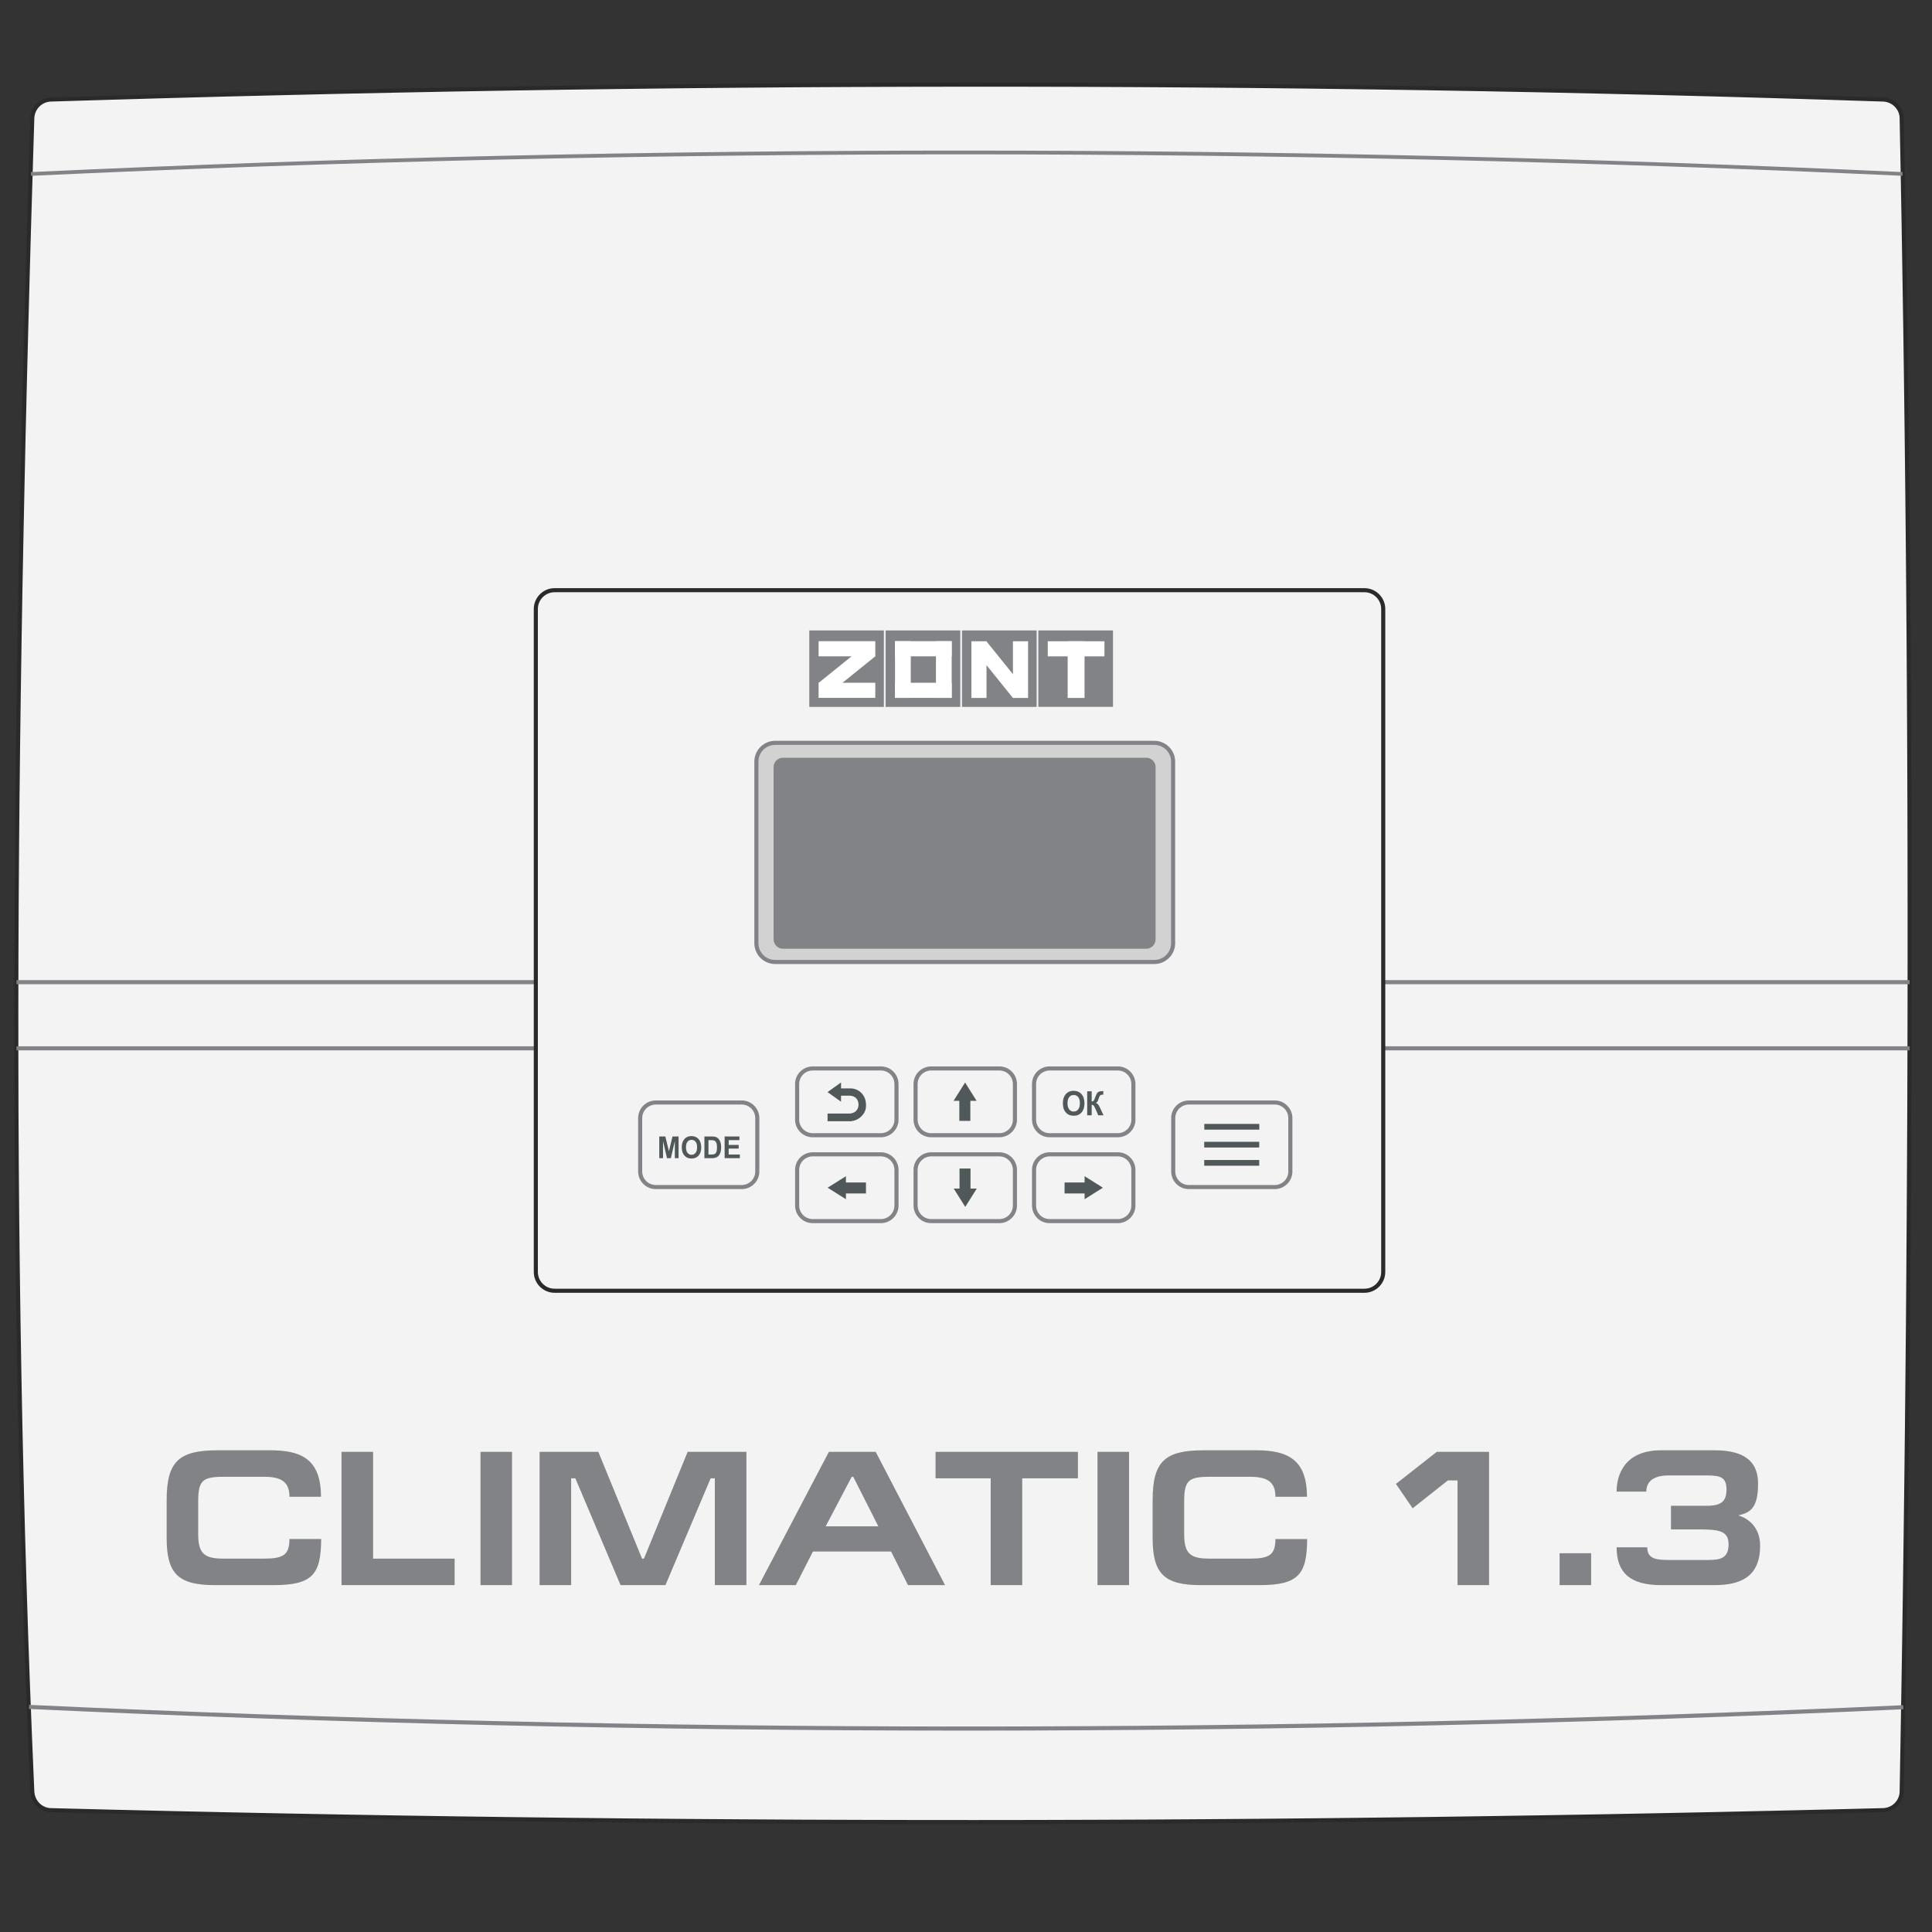
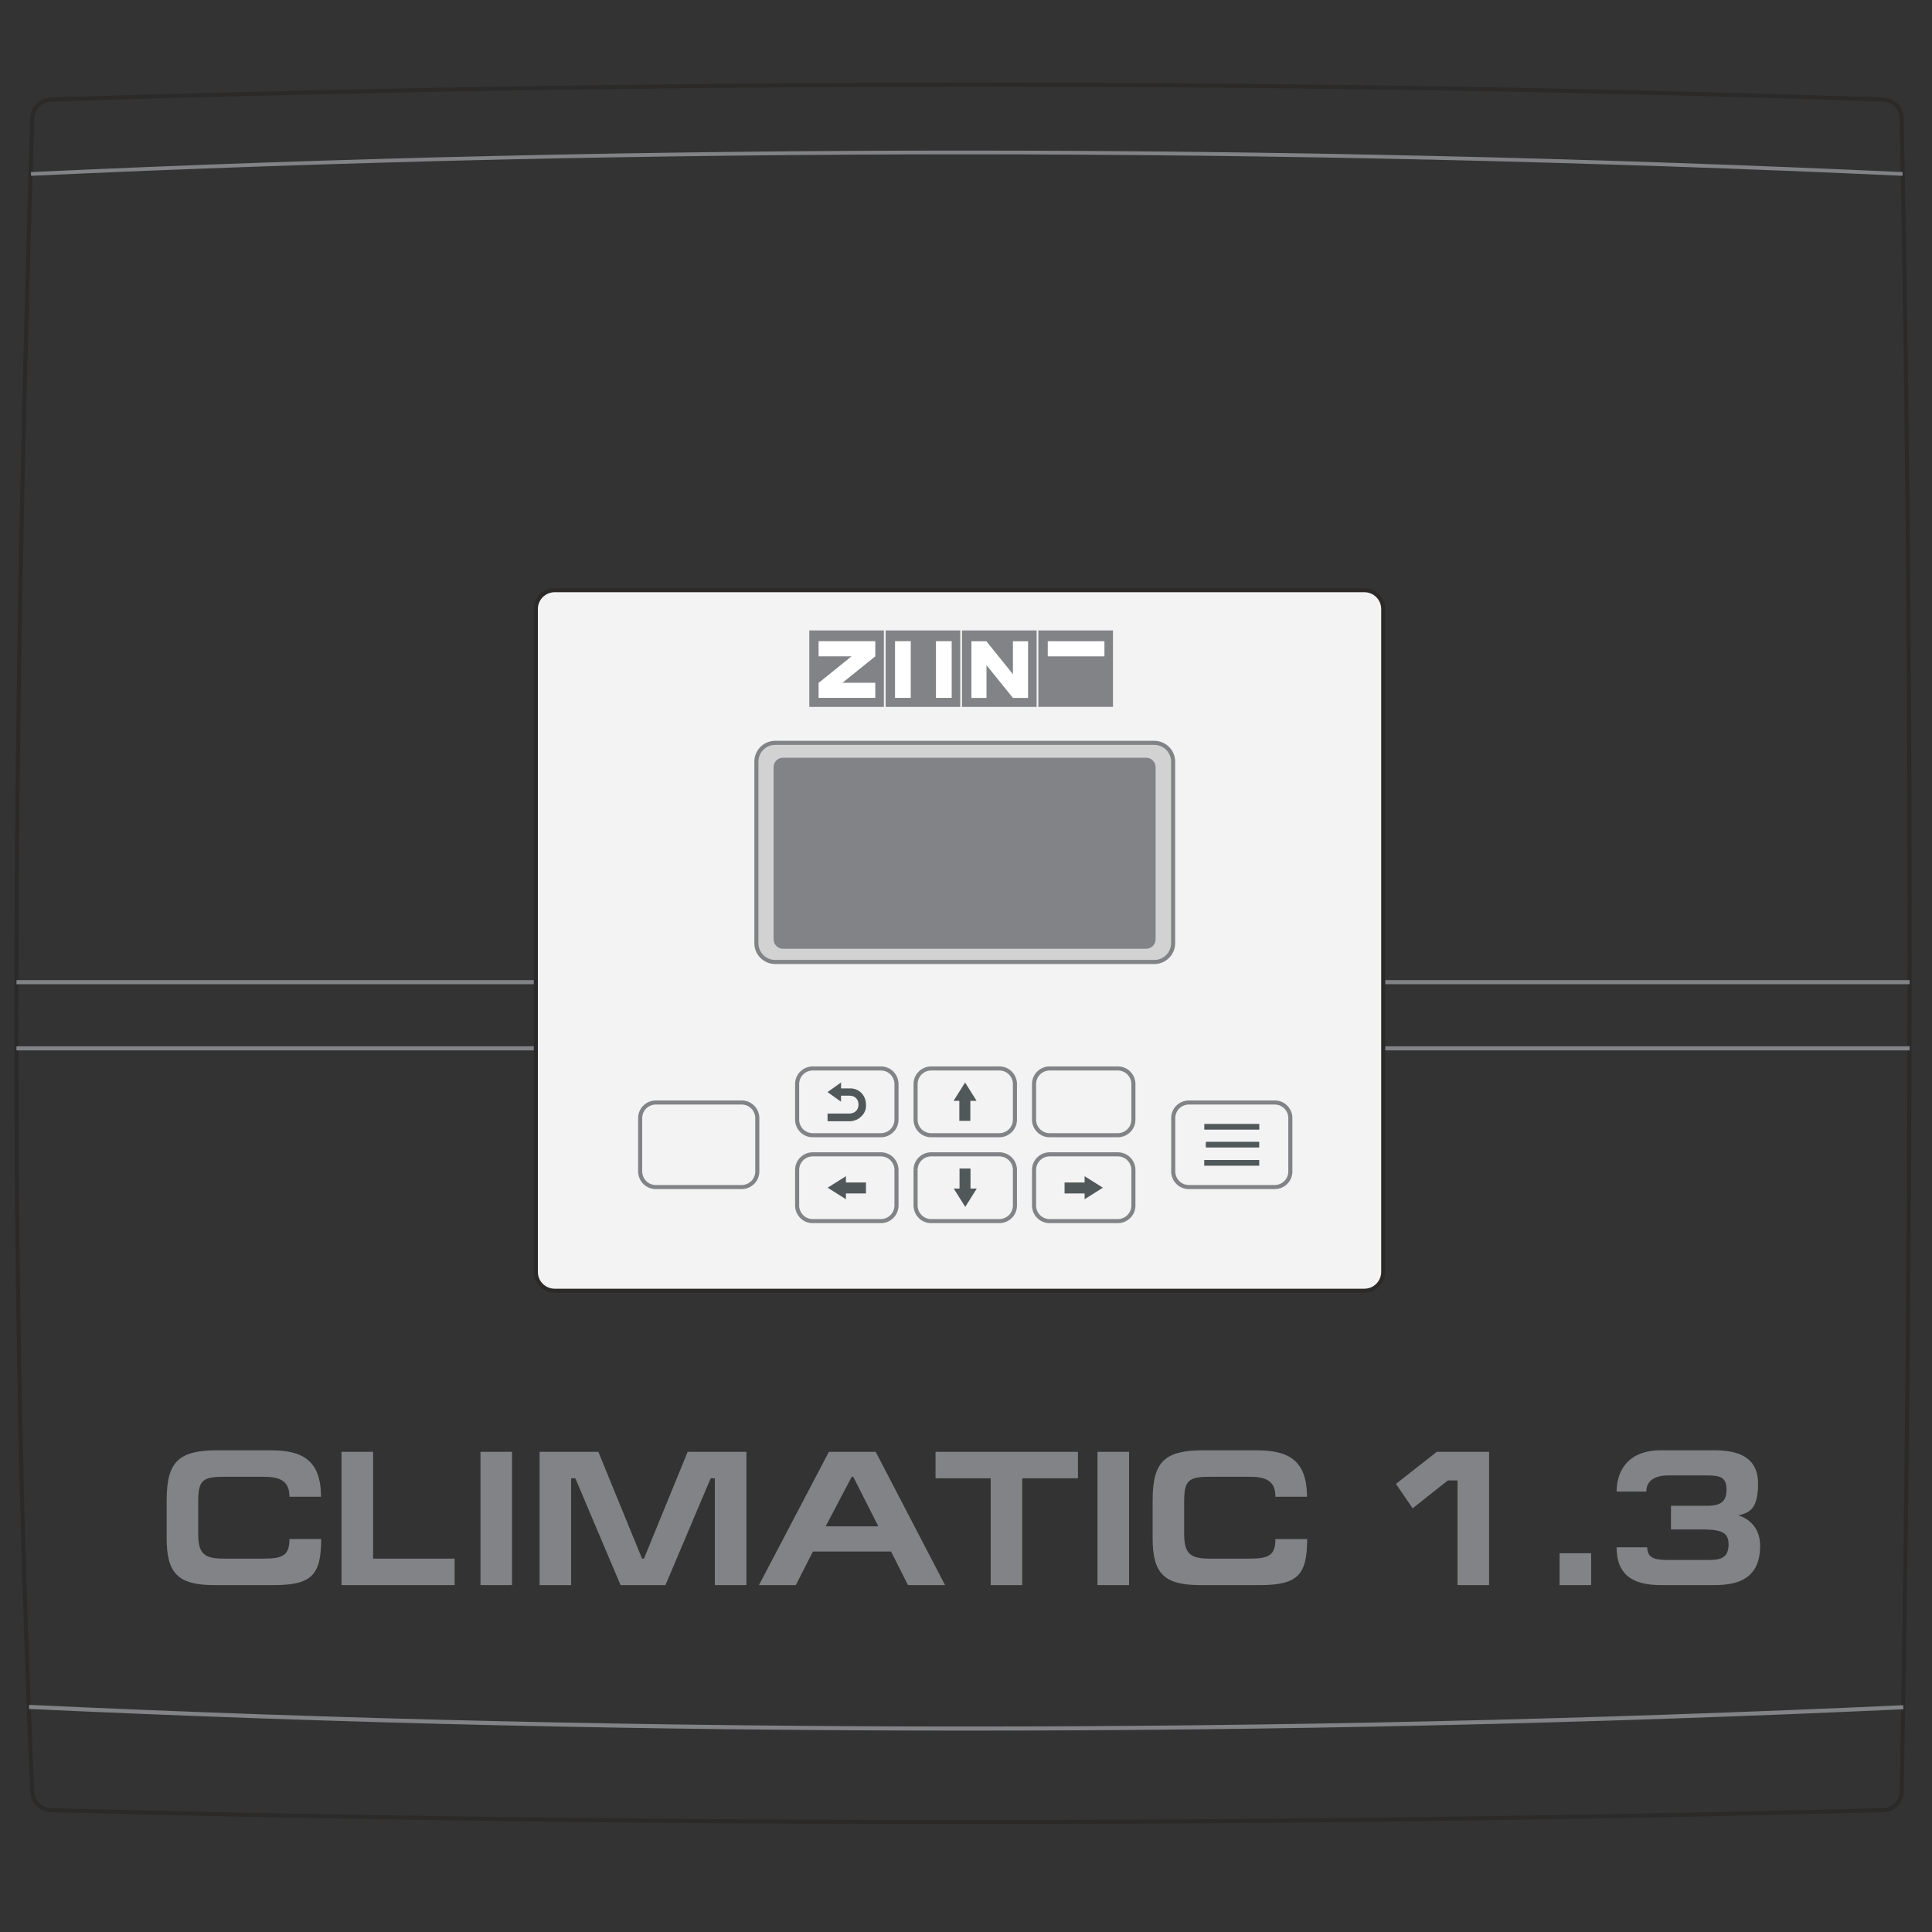
<svg xmlns="http://www.w3.org/2000/svg" xml:space="preserve" width="591" height="591" style="shape-rendering:geometricPrecision;text-rendering:geometricPrecision;image-rendering:optimizeQuality;fill-rule:evenodd;clip-rule:evenodd">
  <rect width="100%" height="100%" fill="#333333" stroke="none" />
  <defs>
    <style>.str1{stroke:#51585a;stroke-width:1.01;stroke-miterlimit:22.926}.fil3{fill:#51585a}.fil5{fill:#828387}.fil0{fill:#f3f3f3}.fil2,.fil4,.fil7{fill:#51585a;fill-rule:nonzero}.fil2,.fil7{fill:#828387}.fil7{fill:#fff}</style>
  </defs>
  <g id="Слой_x0020_1">
-     <path class="fil0" d="M15.61 30.44c186.8-5.87 373.59-6.26 560.38 0 3.16.11 5.68 2.59 5.74 5.74 3.4 171.45 3.08 341.98 0 511.82-.06 3.15-2.58 5.65-5.74 5.73-183.63 4.74-370.27 4.98-560.38 0-3.15-.08-5.59-2.58-5.73-5.73-7.58-169.66-5.39-340.54 0-511.82.1-3.15 2.58-5.64 5.73-5.74z" />
    <path id="1" d="m576.02 29.82-.05 1.25-17.51-.57-17.51-.53-17.51-.49-17.51-.45-17.51-.41-17.51-.38-17.51-.34-17.51-.3-17.51-.26-17.51-.23-17.51-.19-17.51-.15-17.51-.12-17.51-.08-17.52-.04-17.51-.01-17.51.03-17.51.06-17.51.09-17.51.14-17.51.16-17.51.21-17.51.23-17.51.27-17.51.3-17.51.34-17.51.37-17.51.41-17.52.43-17.51.47-17.51.51-17.51.53-.04-1.25 17.52-.53 17.51-.51 17.51-.47 17.52-.43 17.51-.41 17.51-.37 17.51-.34 17.52-.3 17.51-.27 17.51-.23 17.52-.21 17.51-.16 17.51-.14 17.52-.09 17.51-.07 17.51-.02 17.52.01 17.51.04 17.51.08 17.52.12 17.51.15 17.51.19 17.51.23 17.52.26 17.51.3 17.52.34 17.51.38 17.51.41 17.51.45 17.52.49 17.51.53 17.52.57zm6.33 6.35-1.25.02-.01-.26-.02-.26-.04-.25-.05-.25-.06-.25-.07-.24-.08-.23-.09-.23-.11-.22-.11-.22-.12-.21-.14-.21-.14-.2-.15-.19-.16-.18-.17-.18-.18-.16-.18-.16-.19-.16-.2-.14-.21-.13-.21-.13-.22-.11-.23-.1-.23-.1-.24-.08-.24-.07-.24-.07-.26-.05-.25-.04-.26-.03-.27-.01.05-1.25.32.02.32.03.31.05.31.06.31.08.29.09.3.1.28.12.28.13.27.14.26.15.26.17.25.17.23.19.23.2.22.21.21.21.2.23.19.24.18.25.16.25.15.26.14.27.13.28.12.28.1.3.09.29.08.31.06.31.04.32.03.32.01.32zm0 511.84-1.25-.03.28-15.92.27-15.93.25-15.93.23-15.93.21-15.94.2-15.95.18-15.95.16-15.95.15-15.96.12-15.96.11-15.96.09-15.98.08-15.97.05-15.98.04-15.98.01-15.99v-16l-.02-16-.04-16-.06-16.01-.08-16.01-.1-16.02-.12-16.02-.14-16.03-.16-16.04-.18-16.04-.2-16.04-.22-16.05-.25-16.05-.26-16.06-.29-16.07-.31-16.07 1.25-.02.31 16.07.29 16.07.26 16.06.25 16.05.22 16.05.2 16.05.18 16.04.16 16.04.14 16.03.12 16.02.1 16.02.08 16.02.06 16.01.04 16 .02 16v16l-.01 15.99-.04 15.98-.05 15.98-.08 15.98-.09 15.97-.11 15.97-.12 15.96-.15 15.96-.16 15.96-.18 15.95-.2 15.94-.21 15.94-.23 15.94-.25 15.93-.27 15.93-.28 15.93zm-6.34 6.35-.03-1.25.26-.01.26-.03.26-.04.25-.05.25-.06.24-.07.23-.08.23-.1.23-.1.22-.12.21-.12.21-.13.2-.15.19-.15.19-.16.17-.16.17-.18.16-.19.15-.19.14-.2.14-.2.12-.21.12-.22.1-.23.09-.23.08-.23.08-.24.05-.25.05-.25.04-.25.02-.26.01-.27 1.25.03-.01.32-.03.32-.04.32-.06.31-.08.3-.09.3-.1.29-.11.29-.13.28-.14.27-.16.26-.16.26-.18.25-.19.23-.2.23-.2.22-.23.21-.22.2-.24.18-.25.18-.25.17-.27.15-.27.14-.28.13-.28.12-.3.1-.3.09-.3.07-.31.06-.31.05-.32.03-.33.02zm-560.41 0 .03-1.25 17.81.45 17.79.42 17.77.39 17.75.36 17.74.33 17.71.3 17.69.27 17.67.24 17.65.21 17.63.19 17.62.15 17.59.12 17.57.1 17.56.06 17.54.04 17.51.01 17.5-.02 17.48-.05 17.46-.07 17.44-.11 17.42-.13 17.41-.16 17.38-.19 17.37-.21 17.35-.25 17.33-.27 17.31-.29 17.3-.33 17.27-.35 17.26-.38 17.25-.4 17.22-.43.03 1.25-17.22.43-17.25.4-17.26.38-17.28.35-17.3.33-17.31.29-17.33.27-17.35.25-17.37.21-17.39.19-17.41.16-17.42.13-17.45.11-17.46.07-17.48.05-17.5.02-17.52-.01-17.54-.04-17.55-.06-17.58-.1-17.59-.12-17.62-.15-17.63-.18-17.66-.22-17.67-.24-17.69-.27-17.72-.3-17.73-.33-17.75-.36-17.78-.39-17.79-.42-17.81-.45zm-6.35-6.34 1.25-.05.02.26.03.26.04.26.05.25.07.25.07.24.09.24.09.23.11.22.11.23.13.21.13.2.14.2.15.2.16.18.17.18.17.16.19.16.19.16.19.14.21.13.21.12.21.12.23.1.23.1.23.08.24.07.24.06.25.05.26.04.26.02.26.02-.03 1.25-.33-.02-.32-.03-.31-.05-.31-.06-.3-.07-.3-.09-.29-.11-.28-.11-.28-.13-.27-.14-.26-.16-.25-.16-.25-.18-.23-.19-.23-.19-.22-.22-.21-.21-.19-.23-.19-.24-.17-.24-.17-.26-.15-.26-.14-.27-.13-.28-.12-.28-.11-.29-.09-.3-.07-.3-.07-.31-.05-.32-.04-.31-.02-.33zm0-511.86 1.25.04-.49 16.06-.48 16.05-.45 16.05-.43 16.05-.41 16.04-.39 16.04-.35 16.04-.33 16.03-.31 16.04-.27 16.02-.24 16.03-.21 16.01-.18 16.02-.14 16.01-.11 16.01-.07 16-.03 15.99.01 16 .04 15.98.09 15.98.13 15.98.18 15.97.22 15.97.27 15.95.31 15.96.37 15.94.41 15.95.47 15.93.51 15.93.57 15.92.63 15.91.68 15.91-1.25.05-.68-15.91-.63-15.92-.57-15.92-.51-15.93-.47-15.94-.41-15.94-.37-15.96-.31-15.95-.27-15.96-.22-15.97-.18-15.98-.13-15.98-.09-15.98-.04-15.99-.01-16 .03-16 .07-16 .11-16.01.14-16.01.18-16.02.21-16.02.24-16.03.27-16.03.3-16.03.33-16.04.36-16.04.39-16.04.4-16.05.44-16.05.45-16.05.48-16.05.49-16.06zm6.34-6.34.04 1.25-.26.01-.26.03-.26.04-.25.05-.24.06-.24.07-.24.09-.23.09-.22.11-.22.11-.21.13-.21.13-.2.14-.19.15-.18.16-.18.17-.17.18-.16.18-.15.19-.14.2-.13.21-.13.21-.11.21-.1.23-.1.23-.08.23-.08.25-.06.24-.05.25-.04.26-.02.26-.02.26-1.25-.04.02-.32.03-.32.05-.32.06-.3.08-.31.09-.29.1-.3.12-.28.13-.28.14-.27.15-.26.17-.25.17-.25.19-.24.2-.23.21-.21.22-.21.22-.2.24-.19.25-.17.25-.17.26-.15.27-.14.28-.13.29-.12.29-.1.29-.09.31-.08.31-.06.31-.05.32-.03.32-.02z" style="fill:#2b2a29;fill-rule:nonzero" />
    <path class="fil2" d="M584.16 301.07H5.04v-1.25h579.12zM584.16 321.31H5.04v-1.25h579.12z" />
    <path class="fil0" d="M169.65 180.54h247.74c3.16 0 5.74 2.58 5.74 5.74V389.1c0 3.16-2.58 5.74-5.74 5.74H169.65c-3.16 0-5.74-2.58-5.74-5.74V186.28c0-3.16 2.58-5.74 5.74-5.74z" style="stroke:#2b2a29;stroke-width:1.25;stroke-miterlimit:22.926" />
    <path class="fil3" d="M262.44 336.82c-.44-1.07-1.28-1.62-2.54-1.65h-2.63v1.84l-4.12-2.94 4.13-2.95v1.82h3.05c2.48.13 4.33 2 4.55 4.44.21 1.75-.26 3.09-1.57 4.29-.82.75-1.81 1.18-2.98 1.31h-7.18v-2.35h6.73c2.14-.07 3.18-1.86 2.56-3.81zM298.74 336.74l-3.52-5.6-3.52 5.6h1.76v6.13h3.37v-6.13zM298.79 363.59l-3.52 5.6-3.52-5.6h1.77v-6.13h3.36v6.13zM331.78 359.8l5.59 3.52-5.59 3.52v-1.76h-6.13v-3.36h6.13zM258.77 359.8l-5.6 3.52 5.6 3.52v-1.76h6.13v-3.36h-6.13z" />
-     <path class="fil4" d="M325.14 337.54c0-.75.1-1.38.31-1.89.15-.37.37-.71.63-1.01.27-.3.56-.52.88-.66.43-.2.92-.3 1.47-.3 1.01 0 1.81.34 2.41 1.02.6.67.9 1.61.9 2.81 0 1.19-.3 2.12-.89 2.79-.6.67-1.4 1.01-2.4 1.01-1.01 0-1.82-.34-2.41-1.01-.6-.66-.9-1.58-.9-2.76zm1.41-.05c0 .84.18 1.47.54 1.9.36.43.81.64 1.36.64s1-.21 1.35-.64c.35-.43.53-1.06.53-1.92 0-.84-.17-1.47-.52-1.89-.34-.41-.79-.62-1.36-.62-.57 0-1.03.21-1.37.63-.35.42-.53 1.05-.53 1.9zm6.02-3.67h1.38v3.13c.3-.03.51-.12.62-.25.11-.14.27-.52.5-1.15.28-.8.57-1.29.86-1.49.28-.19.74-.29 1.37-.29h.2v1.1l-.19-.01c-.29 0-.49.04-.62.11-.13.08-.23.19-.32.35-.08.15-.2.47-.35.95-.09.25-.18.47-.27.64-.1.17-.27.33-.52.48.3.09.56.28.76.57.2.28.42.68.65 1.2l.93 2.01h-1.62l-.81-1.89c-.02-.03-.04-.08-.08-.16-.02-.02-.07-.14-.17-.34-.18-.37-.32-.59-.43-.68-.11-.09-.28-.14-.51-.14v3.21h-1.38v-7.35zM201.67 354.28v-6.63h1.86l1.1 4.52 1.09-4.52h1.86v6.63h-1.15v-5.22l-1.21 5.22h-1.19l-1.21-5.22v5.22h-1.15zm6.89-3.27c0-.68.1-1.25.28-1.71.14-.33.33-.64.57-.91.24-.26.51-.46.79-.59.39-.18.83-.27 1.33-.27.9 0 1.62.31 2.17.91.54.61.81 1.45.81 2.53 0 1.08-.27 1.91-.81 2.52-.53.61-1.26.91-2.16.91-.91 0-1.63-.3-2.17-.91-.54-.6-.81-1.43-.81-2.48zm1.28-.05c0 .75.16 1.32.48 1.71.32.39.73.58 1.22.58.5 0 .9-.19 1.22-.58.32-.38.48-.96.48-1.73 0-.76-.16-1.33-.47-1.7-.31-.37-.72-.56-1.23-.56s-.92.19-1.23.57c-.32.38-.47.95-.47 1.71zm5.64-3.31h2.25c.51 0 .9.04 1.17.13.35.11.66.32.92.61.25.29.45.65.58 1.07.14.43.2.95.2 1.57 0 .54-.06 1.01-.19 1.41-.15.48-.37.87-.65 1.17-.21.23-.5.4-.87.53-.27.09-.63.14-1.09.14h-2.32v-6.63zm1.24 1.12v4.39h.92c.34 0 .59-.02.74-.07.2-.05.37-.14.5-.27s.24-.34.32-.64c.09-.3.13-.7.13-1.21 0-.52-.04-.91-.13-1.18-.08-.28-.2-.49-.35-.64-.15-.16-.34-.26-.57-.31-.17-.05-.51-.07-1.01-.07h-.55zm4.94 5.51v-6.63h4.53v1.12h-3.29v1.47h3.06v1.12h-3.06v1.8h3.41v1.12h-4.65z" />
-     <path class="fil5 str1" d="M368.9 344.31h15.81v.74H368.9zM368.88 349.78h15.81v.74h-15.81zM368.88 355.35h15.81v.74h-15.81z" />
+     <path class="fil5 str1" d="M368.9 344.31h15.81v.74H368.9zM368.88 349.78h15.81v.74h-15.81M368.88 355.35h15.81v.74h-15.81z" />
    <path class="fil2" d="m196.79 362.16.88-.88.08.07.07.07.08.07.08.06.08.07.08.06.08.06.08.06.09.05.08.05.09.05.09.05.09.05.09.04.1.05.09.04.09.03.1.04.09.03.1.03.1.03.09.03.1.02.1.02.1.02.11.02.1.01.09.01.1.01.11.01H200.61v1.25h-.14l-.13-.01h-.13l-.14-.01-.13-.02-.13-.02-.13-.02-.13-.02-.13-.03-.13-.03-.13-.03-.12-.04-.13-.04-.13-.04-.12-.05-.12-.05-.12-.05-.12-.05-.12-.06-.12-.06-.11-.07-.12-.06-.11-.07-.11-.07-.11-.08-.11-.08-.1-.08-.11-.08-.1-.08-.1-.09-.1-.09-.09-.1zm-1.59-3.82h1.25l.01.1V358.65l.01.1.02.1.01.1.02.1.02.1.02.1.02.1.03.1.03.1.02.09.04.1.03.1.04.09.04.09.04.09.05.1.04.09.05.09.06.09.05.08.05.09.06.08.06.08.06.08.06.08.07.08.07.08.07.07.07.08-.88.88-.1-.09-.09-.1-.08-.1-.09-.1-.09-.11-.08-.1-.07-.11-.08-.11-.07-.11-.07-.12-.07-.11-.06-.11-.06-.12-.05-.12-.06-.12-.05-.12-.05-.12-.05-.13-.04-.12-.04-.13-.04-.13-.03-.12-.03-.13-.03-.13-.02-.13-.03-.13-.01-.13-.02-.14-.01-.13-.01-.13-.01-.14v-.13zm1.25-16.31v16.31h-1.25v-16.31h1.25zm.33-3.81.89.88-.08.07-.06.08-.07.08-.07.07-.06.08-.06.09-.06.08-.06.08-.06.09-.05.08-.05.09-.05.09-.04.09-.05.09-.04.09-.04.1-.04.09-.04.1-.03.09-.03.1-.03.1-.02.09-.03.1-.02.1-.01.1-.02.1-.01.1-.02.1v.1l-.01.11v.1l-.01.1h-1.25v-.13l.01-.13.01-.13.01-.14.01-.13.02-.13.02-.13.03-.13.02-.13.04-.13.03-.13.04-.13.03-.12.05-.13.04-.12.05-.12.06-.12.05-.12.06-.12.06-.12.06-.11.07-.12.07-.11.07-.11.07-.11.08-.11.08-.1.08-.11.09-.1.09-.1.09-.1.09-.09zm3.83-1.59v1.25h-.11l-.1.01h-.1l-.1.01-.11.01-.1.02-.1.02-.1.01-.1.03-.1.02-.1.03-.09.02-.1.03-.1.04-.09.03-.1.04-.09.04-.09.04-.09.05-.09.04-.09.05-.09.05-.08.06-.09.05-.09.06-.08.06-.08.06-.08.06-.07.07-.08.07-.08.07-.07.07-.89-.88.1-.1.1-.09.09-.09.11-.08.1-.09.11-.08.11-.07.11-.08.11-.07.11-.07.11-.07.12-.06.12-.06.11-.06.12-.05.13-.06.12-.04.12-.05.13-.04.12-.04.13-.04.13-.03.13-.03.13-.03.13-.03.13-.02.13-.02.13-.01.13-.01.14-.01.13-.01h.14zm26.27 1.25h-26.27v-1.25h26.27v1.25zm3.81.33-.88.89-.07-.08-.08-.07-.08-.06-.07-.07-.08-.06-.08-.06-.09-.06-.08-.06-.09-.06-.08-.05-.09-.05-.09-.05-.09-.05-.09-.04-.09-.04-.1-.04-.09-.04-.1-.04-.09-.03-.1-.03-.09-.03-.1-.02-.1-.03-.1-.02-.1-.02-.1-.01-.1-.02-.1-.01-.1-.01h-.11l-.1-.01h-.1v-1.25h.13l.13.01.13.01.14.01.13.01.14.02.12.02.13.03.13.02.13.03.13.04.13.04.12.03.13.05.12.04.12.05.12.05.12.06.12.06.12.06.11.06.12.06.11.08.11.07.11.07.11.08.1.08.11.08.1.09.1.09.1.09.09.09zm1.59 3.82h-1.25v-.1l-.01-.1v-.1l-.01-.1-.01-.11-.02-.1-.01-.1-.02-.1-.03-.1-.02-.1-.02-.1-.03-.1-.03-.09-.04-.1-.03-.09-.04-.1-.04-.09-.04-.09-.05-.1-.04-.08-.05-.09-.05-.09-.06-.09-.05-.08-.06-.09-.06-.08-.06-.08-.06-.08-.07-.08-.07-.08-.07-.07-.07-.07.88-.89.1.1.09.1.09.09.08.11.09.1.08.11.07.11.08.11.07.11.07.11.07.11.06.12.06.12.06.11.05.12.06.13.05.12.04.12.04.13.04.12.04.13.03.13.03.12.03.14.03.13.02.12.02.14.01.13.01.13.01.14.01.13v.13zm-1.25 16.31v-16.31h1.25v16.31h-1.25zm-.33 3.82-.88-.89.07-.07.07-.07.06-.08.07-.08.06-.08.06-.08.06-.08.06-.09.06-.08.05-.09.05-.09.05-.09.05-.08.04-.1.04-.09.04-.09.04-.1.04-.09.03-.09.03-.1.03-.1.02-.1.03-.1.02-.09.02-.11.01-.1.02-.1.01-.1.01-.1v-.1l.01-.11v-.1h1.25v.13l-.01.14-.01.13-.01.13-.01.14-.02.13-.02.13-.03.13-.02.13-.03.13-.04.12-.03.13-.04.12-.05.13-.04.12-.05.13-.05.12-.06.12-.05.12-.07.11-.06.12-.07.11-.06.12-.08.11-.07.1-.08.11-.08.11-.08.1-.09.1-.09.11-.09.09-.09.1zm-3.82 1.58v-1.25h.2l.1-.01.11-.01.1-.01.1-.01.1-.02.1-.02.1-.02.1-.02.1-.03.09-.03.1-.03.1-.03.09-.04.1-.04.09-.03.09-.05.09-.04.09-.05.09-.05.09-.05.09-.05.08-.06.09-.06.08-.06.08-.06.08-.06.08-.07.08-.06.07-.07.08-.08.88.89-.1.09-.09.09-.11.09-.1.09-.1.08-.11.08-.11.08-.1.07-.11.07-.12.07-.11.07-.12.06-.11.07-.12.05-.12.06-.12.05-.13.05-.12.05-.13.04-.12.04-.13.04-.13.03-.13.03-.12.03-.13.02-.14.02-.13.02-.13.01-.13.02h-.14l-.13.01h-.13zm-26.27-1.25h26.27v1.25h-26.27v-1.25zM244.8 346.31l.88-.88.08.07.07.07.08.06.08.07.08.06.08.06.08.07.09.05.08.06.09.05.09.05.08.05.1.05.09.04.09.04.09.04.1.04.09.03.1.04.09.03.1.03.1.02.09.03.11.02.1.02.09.01.11.02.1.01.1.01h.1l.11.01h.1v1.25h-.14l-.13-.01-.13-.01-.14-.01-.13-.01-.13-.02-.13-.02-.13-.03-.13-.02-.13-.03-.13-.04-.12-.03-.13-.04-.12-.05-.13-.04-.12-.05-.12-.05-.12-.06-.12-.06-.11-.06-.12-.06-.11-.06-.11-.07-.12-.08-.11-.07-.1-.08-.11-.08-.1-.08-.11-.09-.1-.09-.09-.09-.1-.09zm-1.58-3.82h1.25v.2l.01.1.01.11.01.1.01.1.02.1.02.1.02.1.02.1.03.1.03.1.03.09.03.1.04.09.04.1.03.09.05.09.04.1.05.08.05.09.05.09.05.09.06.08.05.09.06.08.07.08.06.08.06.08.07.08.07.07.07.08-.88.88-.09-.1-.09-.09-.09-.1-.09-.1-.08-.11-.08-.11-.08-.11-.07-.1-.08-.11-.07-.12-.06-.11-.07-.12-.06-.12-.05-.11-.06-.12-.05-.13-.05-.12-.05-.12-.04-.13-.04-.12-.04-.13-.03-.13-.03-.12-.03-.13-.02-.13-.02-.13-.02-.14-.02-.13-.01-.13-.01-.14v-.26zm1.25-10.87v10.87h-1.25v-10.87h1.25zm.33-3.82.88.88-.07.08-.07.07-.07.08-.07.08-.06.08-.06.08-.06.08-.06.08-.05.09-.05.08-.06.09-.04.09-.05.09-.05.09-.04.1-.04.09-.04.09-.03.1-.03.09-.03.1-.03.09-.03.1-.02.11-.02.09-.02.1-.02.1-.01.1-.01.11-.01.1-.01.1V331.62h-1.25v-.27l.01-.14.01-.13.02-.13.02-.13.02-.13.02-.13.03-.13.03-.13.03-.13.04-.12.04-.13.04-.12.05-.13.05-.12.05-.12.05-.12.06-.12.06-.12.07-.11.06-.11.07-.12.07-.11.08-.11.07-.11.08-.1.09-.11.08-.1.09-.1.09-.1.09-.09h.01zm3.82-1.59v1.25l-.1.01h-.11l-.1.01h-.1l-.1.02-.1.01-.11.02-.09.02-.1.02-.1.02-.1.03-.1.03-.1.03-.09.03-.1.03-.09.04-.09.04-.09.04-.1.05-.09.05-.09.05-.09.05-.08.05-.09.05-.08.06-.09.06-.08.06-.07.06-.08.07-.08.07-.08.07-.07.07-.88-.88.09-.1.1-.09.1-.08.1-.09.11-.09.1-.08.11-.07.11-.08.11-.07.11-.07.12-.06.11-.07.12-.06.12-.05.12-.06.12-.05.12-.05.12-.05.13-.04.13-.04.12-.04.13-.03.13-.03.13-.03.13-.02.13-.03.13-.01.13-.02.14-.01.13-.01h.13l.14-.01zm20.83 1.25h-20.83v-1.25h20.83v1.25zm3.82.33-.88.89-.08-.07-.07-.07-.08-.07-.08-.07-.08-.06-.08-.06-.08-.06-.09-.06-.08-.05-.08-.06-.09-.05-.09-.05-.09-.05-.09-.04-.09-.04-.1-.04-.09-.04-.09-.03-.1-.04-.1-.03-.1-.02-.09-.03-.1-.02-.1-.02-.1-.02-.1-.02-.1-.01-.11-.02h-.1l-.1-.01h-.1l-.11-.01v-1.25l.14.01h.13l.14.01.13.01.13.02.13.01.13.02.13.03.13.03.13.03.13.03.12.04.13.04.12.04.13.05.12.04.12.05.12.06.12.06.12.06.11.06.11.07.12.07.11.07.11.07.11.08.1.08.11.09.1.08.1.09.1.09.09.09zm1.59 3.83h-1.25l-.01-.11v-.2l-.01-.1-.02-.1-.01-.11-.02-.1-.02-.1-.02-.1-.02-.1-.03-.1-.03-.09-.02-.1-.04-.09-.03-.1-.04-.1-.04-.09-.04-.09-.05-.09-.04-.09-.05-.09-.06-.09-.05-.08-.05-.09-.06-.09-.06-.08-.06-.08-.06-.08-.07-.07-.07-.08-.07-.08-.07-.07.88-.89.1.1.09.1.08.1.09.1.09.1.08.11.07.11.08.11.07.11.07.11.07.12.06.11.06.12.06.11.05.12.05.13.05.12.05.12.04.13.04.13.04.12.03.13.03.13.03.13.02.13.03.13.02.13.01.13.01.13.01.14.01.13v.14zm-1.25 10.87v-10.87h1.25v10.87h-1.25zm-.33 3.81-.89-.88.08-.07.06-.08.07-.08.07-.07.06-.08.06-.08.06-.09.06-.08.05-.08.06-.09.05-.09.05-.09.05-.09.04-.09.04-.09.04-.1.04-.09.03-.09.04-.1.03-.1.02-.09.03-.1.02-.1.03-.1.01-.1.02-.1.01-.1.02-.1.01-.11v-.2l.01-.1h1.25v.13l-.01.13-.01.14-.01.13-.01.13-.02.13-.02.13-.03.13-.03.13-.03.13-.03.13-.04.13-.04.12-.04.13-.05.12-.04.12-.05.12-.06.12-.06.12-.06.12-.06.12-.07.11-.06.11-.08.11-.07.11-.08.11-.08.1-.08.11-.09.1-.09.1-.09.1-.09.09zm-3.83 1.59v-1.25h.11l.1-.01h.1l.1-.01.11-.01.1-.02.1-.01.1-.02.1-.02.1-.03.1-.02.09-.03.1-.03.1-.04.09-.03.1-.04.09-.04.09-.04.09-.05.09-.04.09-.05.09-.05.08-.05.09-.06.09-.06.08-.06.08-.06.08-.06.07-.07.08-.07.08-.07.07-.07.89.88-.1.1-.1.09-.09.09-.11.08-.1.09-.11.08-.11.08-.11.07-.11.07-.11.07-.11.07-.12.06-.12.06-.11.06-.12.05-.13.06-.12.05-.12.04-.13.04-.12.04-.13.04-.13.03-.13.04-.13.02-.13.03-.13.02-.13.02-.13.01-.13.01-.14.01-.13.01h-.14zm-20.83-1.25h20.83v1.25h-20.83v-1.25zM359.85 362.16l.89-.88.07.07.07.07.08.07.08.06.08.07.08.06.08.06.09.06.08.05.09.05.09.05.09.05.08.05.1.04.09.05.09.04.1.03.09.04.09.03.1.03.1.03.1.03.1.02.09.02.11.02.1.02.1.01.1.01.1.01.1.01H363.67v1.25h-.13l-.14-.01h-.13l-.13-.01-.14-.02-.13-.02-.13-.02-.13-.02-.13-.03-.13-.03-.12-.03-.13-.04-.12-.04-.13-.04-.12-.05-.13-.05-.12-.05-.12-.05-.12-.06-.11-.06-.12-.07-.11-.06-.12-.07-.11-.07-.11-.08-.1-.08-.11-.08-.1-.08-.1-.08-.1-.09-.1-.09-.1-.1zm-1.58-3.82h1.25V358.55l.01.1.01.1.01.1.01.1.02.1.02.1.02.1.02.1.03.1.03.1.03.09.03.1.04.1.04.09.03.09.05.09.04.1.05.09.05.09.05.09.05.08.06.09.05.08.07.08.06.08.06.08.07.08.06.08.07.07.08.08-.89.88-.09-.09-.09-.1-.09-.1-.09-.1-.08-.11-.08-.1-.08-.11-.07-.11-.08-.11-.07-.12-.06-.11-.07-.11-.06-.12-.05-.12-.06-.12-.05-.12-.05-.12-.04-.13-.05-.12-.04-.13-.03-.13-.04-.12-.03-.13-.03-.13-.02-.13-.02-.13-.02-.13-.02-.14-.01-.13-.01-.13v-.27zm1.25-16.31v16.31h-1.25v-16.31h1.25zm.33-3.81.88.88-.07.07-.07.08-.07.08-.06.07-.07.08-.06.09-.06.08-.06.08-.05.09-.06.08-.05.09-.04.09-.05.09-.04.09-.05.09-.04.1-.03.09-.04.1-.03.09-.03.1-.03.1-.03.09-.02.1-.02.1-.02.1-.02.1-.01.1-.01.1-.01.1-.01.11v.2h-1.25v-.26l.01-.13.01-.14.02-.13.02-.13.02-.13.02-.13.03-.13.03-.13.03-.13.04-.13.04-.12.04-.13.05-.12.05-.12.05-.12.05-.12.06-.12.06-.12.07-.11.06-.12.07-.11.07-.11.08-.11.08-.11.07-.1.09-.11.08-.1.09-.1.09-.1.1-.09zm3.82-1.59v1.25h-.1l-.11.01h-.1l-.1.01-.1.01-.1.02-.1.02-.1.01-.1.03-.1.02-.1.03-.1.02-.1.03-.09.04-.1.03-.09.04-.09.04-.09.04-.1.05-.09.04-.09.05-.09.05-.08.06-.09.05-.08.06-.08.06-.08.06-.08.06-.08.07-.08.07-.07.07-.08.07-.88-.88.09-.1.1-.09.1-.09.1-.08.11-.09.1-.08.11-.07.11-.08.11-.07.12-.07.11-.07.11-.06.12-.06.12-.06.12-.05.12-.06.12-.04.13-.05.12-.04.13-.04.13-.04.12-.03.13-.03.13-.03.13-.03.13-.02.13-.02.14-.01.13-.01.13-.01.14-.01h.13zm26.27 1.25h-26.27v-1.25h26.27v1.25zm3.82.33-.89.89-.07-.08-.07-.07-.08-.06-.08-.07-.08-.06-.08-.06-.08-.06-.09-.06-.08-.06-.09-.05-.09-.05-.09-.05-.08-.05-.1-.04-.09-.04-.09-.04-.1-.04-.09-.04-.09-.03-.1-.03-.1-.03-.1-.02-.1-.03-.09-.02-.11-.02-.1-.01-.1-.02-.1-.01-.1-.01h-.1l-.11-.01h-.1v-1.25h.13l.14.01.13.01.13.01.14.01.13.02.13.02.13.03.13.02.13.03.13.04.12.04.12.03.13.05.12.04.13.05.12.05.12.06.12.06.11.06.12.06.11.07.12.07.11.07.11.07.1.08.11.08.1.08.1.09.1.09.1.09.1.09zm1.58 3.82h-1.25v-.2l-.01-.1-.01-.1-.01-.11-.01-.1-.02-.1-.02-.1-.02-.1-.02-.1-.03-.1-.03-.1-.03-.09-.03-.1-.04-.09-.04-.1-.03-.09-.05-.09-.04-.1-.05-.08-.05-.09-.05-.09-.05-.09-.06-.08-.05-.09-.06-.08-.07-.08-.06-.08-.07-.08-.06-.08-.07-.07-.08-.07.89-.89.09.1.09.1.09.09.09.11.08.1.08.11.08.11.07.11.08.11.07.11.06.11.07.12.06.12.05.11.06.12.05.13.05.12.04.12.05.13.04.12.03.13.04.13.03.12.03.14.02.13.02.12.02.14.02.13.01.13.01.14v.26zm-1.25 16.31v-16.31h1.25v16.31h-1.25zm-.33 3.82-.88-.89.07-.07.07-.07.07-.08.06-.08.07-.08.06-.08.06-.08.06-.09.05-.08.06-.09.05-.09.04-.09.05-.08.04-.1.05-.09.04-.09.03-.1.04-.09.03-.09.03-.1.03-.1.03-.1.02-.1.02-.09.02-.11.02-.1.01-.1.01-.1.01-.1.01-.1V358.34h1.25v.27l-.01.13-.01.13-.02.14-.02.13-.02.13-.02.13-.03.13-.03.13-.03.12-.04.13-.04.12-.04.13-.05.12-.05.13-.05.12-.05.12-.06.12-.06.11-.07.12-.06.11-.07.12-.07.11-.08.1-.07.11-.08.11-.09.1-.08.1-.09.11-.09.09-.1.1zm-3.82 1.58v-1.25H390.15l.1-.01.1-.01.1-.01.11-.01.09-.02.1-.02.11-.02.09-.02.1-.03.1-.03.1-.03.09-.03.1-.04.09-.04.09-.03.1-.05.09-.04.09-.05.09-.05.08-.05.09-.05.09-.06.08-.06.08-.06.08-.06.09-.06.07-.07.08-.06.07-.07.08-.08.88.89-.09.09-.1.09-.1.09-.1.09-.11.08-.1.08-.11.08-.11.07-.11.07-.11.07-.12.07-.11.06-.12.07-.12.05-.12.06-.12.05-.12.05-.13.05-.12.04-.13.04-.12.04-.13.03-.13.03-.13.03-.13.02-.13.02-.14.02-.13.01-.13.02h-.13l-.14.01h-.13zm-26.27-1.25h26.27v1.25h-26.27v-1.25zM281.04 346.31l.88-.88.08.07.07.07.08.06.07.07.09.06.08.06.08.07.08.05.09.06.08.05.09.05.09.05.09.05.09.04.09.04.1.04.09.04.09.03.1.04.1.03.1.03.09.02.1.03.1.02.1.02.1.01.1.02.11.01.1.01h.1l.1.01h.1v1.25h-.13l-.13-.01-.14-.01-.13-.01-.13-.01-.13-.02-.13-.02-.13-.03-.13-.02-.13-.03-.13-.04-.12-.03-.13-.04-.12-.05-.13-.04-.12-.05-.12-.05-.12-.06-.12-.06-.12-.06-.11-.06-.11-.06-.12-.07-.11-.08-.11-.07-.11-.08-.1-.08-.11-.08-.1-.09-.1-.09-.1-.09-.09-.09zm-1.59-3.82h1.25v.1l.01.1v.1l.01.11.02.1.01.1.02.1.02.1.02.1.02.1.03.1.02.1.03.09.04.1.03.09.04.1.04.09.04.09.05.1.04.08.05.09.05.09.06.09.05.08.06.09.06.08.06.08.06.08.07.08.07.08.07.07.07.08-.88.88-.1-.1-.09-.09-.08-.1-.09-.1-.09-.11-.08-.11-.07-.11-.08-.1-.07-.11-.07-.12-.07-.11-.06-.12-.06-.12-.06-.11-.05-.12-.05-.13-.05-.12-.05-.12-.04-.13-.04-.12-.04-.13-.03-.13-.03-.12-.03-.13-.03-.13-.02-.13-.02-.14-.01-.13-.01-.13-.01-.14-.01-.13v-.13zm1.25-10.87v10.87h-1.25v-10.87h1.25zm.33-3.82.89.88-.08.08-.07.07-.06.08-.07.08-.06.08-.06.08-.06.08-.06.08-.06.09-.05.08-.05.09-.05.09-.04.09-.05.09-.04.1-.04.09-.04.09-.03.1-.04.09-.03.1-.02.09-.03.1-.02.11-.03.09-.01.1-.02.1-.01.1-.02.11-.01.1v.1l-.01.1v.11h-1.25v-.14l.01-.13.01-.14.01-.13.01-.13.02-.13.02-.13.03-.13.03-.13.03-.13.03-.13.04-.12.04-.13.04-.12.04-.13.05-.12.06-.12.05-.12.06-.12.06-.12.06-.11.07-.11.07-.12.07-.11.07-.11.08-.11.08-.1.08-.11.09-.1.09-.1.09-.1.09-.09zm3.82-1.59v1.25l-.1.01h-.1l-.1.01h-.1l-.11.02-.1.01-.1.02-.1.02-.1.02-.1.02-.1.03-.09.03-.1.03-.1.03-.09.03-.1.04-.09.04-.09.04-.1.05-.08.05-.09.05-.09.05-.08.05-.09.05-.09.06-.08.06-.08.06-.08.06-.08.07-.07.07-.08.07-.07.07-.89-.88.1-.1.1-.09.09-.08.11-.09.1-.09.11-.08.11-.07.11-.08.11-.07.11-.07.11-.06.12-.07.12-.06.11-.05.12-.06.13-.05.12-.05.12-.05.13-.04.12-.04.13-.04.13-.03.12-.03.14-.03.13-.02.12-.03.14-.01.13-.02.13-.01.14-.01h.13l.13-.01zm20.84 1.25h-20.84v-1.25h20.84v1.25zm3.82.33-.89.89-.07-.07-.07-.07-.08-.07-.08-.07-.08-.06-.08-.06-.08-.06-.09-.06-.08-.05-.09-.06-.09-.05-.08-.05-.1-.05-.09-.04-.09-.04-.09-.04-.1-.04-.09-.03-.1-.04-.09-.03-.1-.02-.1-.03-.1-.02-.1-.02-.1-.02-.1-.02-.1-.01-.1-.02h-.1l-.1-.01h-.11l-.1-.01v-1.25l.13.01h.14l.13.01.14.01.13.02.13.01.13.02.13.03.13.03.13.03.13.03.12.04.13.04.12.04.13.05.12.04.12.05.12.06.12.06.11.06.12.06.11.07.11.07.12.07.11.07.1.08.11.08.1.09.1.08.11.09.09.09.1.09zm1.58 3.83h-1.25V331.41l-.01-.1-.01-.1-.01-.1-.01-.11-.02-.1-.02-.1-.02-.1-.02-.1-.03-.1-.03-.09-.03-.1-.03-.09-.04-.1-.04-.1-.03-.09-.05-.09-.04-.09-.05-.09-.05-.09-.05-.09-.05-.08-.06-.09-.05-.09-.06-.08-.07-.08-.06-.08-.06-.07-.07-.08-.07-.08-.08-.07.89-.89.09.1.09.1.09.1.09.1.08.1.08.11.08.11.07.11.08.11.07.11.06.12.07.11.06.12.05.11.06.12.05.13.05.12.04.12.05.13.04.13.04.12.03.13.03.13.03.13.02.13.02.13.02.13.02.13.01.13.01.14v.27zm-1.25 10.87v-10.87h1.25v10.87h-1.25zm-.33 3.81-.88-.88.07-.07.07-.08.07-.08.07-.07.06-.08.06-.08.06-.09.06-.08.05-.09.05-.08.06-.09.04-.09.05-.09.05-.09.04-.09.04-.1.04-.09.03-.09.03-.1.03-.1.03-.09.03-.1.02-.1.02-.1.02-.1.02-.1.01-.1.01-.1.01-.11.01-.1v-.2h1.25v.26l-.01.14-.01.13-.02.13-.02.13-.02.13-.02.13-.03.14-.03.12-.03.13-.04.13-.04.12-.04.13-.05.12-.05.12-.05.12-.05.12-.06.12-.06.12-.07.12-.06.11-.07.11-.07.11-.08.11-.07.11-.08.1-.09.11-.08.1-.09.1-.09.1-.1.09zm-3.82 1.59v-1.25h.1l.11-.01h.1l.1-.01.1-.01.1-.02.11-.01.09-.02.1-.02.1-.03.1-.02.1-.03.1-.03.09-.04.1-.03.09-.04.09-.04.09-.04.1-.05.09-.04.09-.05.09-.05.08-.05.09-.06.08-.06.09-.06.08-.06.07-.06.08-.07.08-.07.08-.07.07-.07.88.88-.09.1-.1.09-.1.09-.1.08-.11.09-.1.08-.11.08-.11.07-.11.07-.11.07-.12.07-.11.06-.12.06-.12.06-.12.05-.12.06-.12.05-.12.04-.13.04-.13.04-.12.04-.13.03-.13.04-.13.02-.13.03-.13.02-.13.02-.13.01-.14.01-.13.01-.14.01h-.13zm-20.84-1.25h20.84v1.25h-20.84v-1.25zM317.27 346.31l.89-.88.07.07.08.07.07.06.08.07.08.06.08.06.09.07.08.05.08.06.09.05.09.05.09.05.09.05.09.04.09.04.09.04.1.04.09.03.1.04.09.03.1.03.1.02.1.03.1.02.1.02.1.01.1.02.1.01.1.01h.11l.1.01h.1v1.25h-.13l-.14-.01-.13-.01-.13-.01-.13-.01-.13-.02-.14-.02-.13-.03-.12-.02-.13-.03-.13-.04-.13-.03-.12-.04-.13-.05-.12-.04-.12-.05-.12-.05-.13-.06-.12-.06-.11-.06-.12-.06-.11-.06-.11-.07-.12-.08-.1-.07-.11-.08-.11-.08-.1-.08-.1-.09-.1-.09-.1-.09-.1-.09zm-1.58-3.82h1.25v.1l.01.1v.1l.01.11.01.1.02.1.01.1.02.1.02.1.03.1.02.1.03.1.03.09.03.1.04.09.04.1.04.09.04.09.05.1.04.08.05.09.05.09.05.09.06.08.06.09.06.08.06.08.06.08.07.08.07.08.07.07.07.08-.89.88-.09-.1-.09-.09-.09-.1-.08-.1-.09-.11-.08-.11-.08-.11-.07-.1-.07-.11-.07-.12-.07-.11-.06-.12-.06-.12-.06-.11-.06-.12-.05-.13-.05-.12-.04-.12-.05-.13-.04-.12-.03-.13-.04-.13-.03-.12-.03-.13-.02-.13-.02-.13-.02-.14-.01-.13-.01-.13-.01-.14-.01-.13v-.13zm1.25-10.87v10.87h-1.25v-10.87h1.25zm.33-3.82.88.88-.07.08-.07.07-.07.08-.06.08-.07.08-.06.08-.06.08-.06.09-.05.08-.05.08-.05.09-.05.09-.05.09-.04.09-.04.09-.04.1-.04.09-.04.1-.03.09-.03.1-.03.1-.03.09-.02.1-.02.1-.02.1-.01.1-.02.1-.01.11-.01.1v.1l-.01.1v.11h-1.25v-.14l.01-.13.01-.14.01-.13.01-.13.02-.13.02-.13.02-.13.03-.13.03-.13.04-.13.03-.12.04-.13.04-.12.05-.13.05-.12.05-.12.06-.12.05-.12.06-.12.07-.11.06-.11.07-.12.08-.11.07-.11.08-.11.08-.1.08-.11.09-.1.08-.1.1-.1.09-.09zm3.82-1.59v1.25l-.1.01h-.1l-.11.01h-.1l-.1.02-.1.01-.1.02-.1.02-.1.02-.1.02-.1.03-.1.03-.09.03-.1.03-.09.03-.1.04-.09.04-.09.04-.1.05-.09.05-.08.05-.09.05-.09.05-.08.05-.09.06-.08.06-.08.06-.08.06-.08.07-.08.07-.07.07-.08.07-.88-.88.09-.1.1-.09.1-.08.1-.09.11-.09.11-.08.1-.07.11-.08.11-.07.12-.07.11-.06.12-.07.12-.06.11-.05.12-.06.12-.05.13-.05.12-.05.12-.04.13-.04.13-.04.13-.03.12-.03.13-.03.13-.02.13-.03.13-.01.14-.02.13-.01.13-.01h.14l.13-.01zm20.84 1.25h-20.84v-1.25h20.84v1.25zm3.82.33-.89.89-.07-.07-.08-.07-.07-.07-.08-.07-.08-.06-.08-.06-.09-.06-.08-.06-.08-.05-.09-.06-.09-.05-.09-.05-.09-.05-.09-.04-.09-.04-.09-.04-.1-.04-.09-.03-.1-.04-.1-.03-.09-.02-.1-.03-.1-.02-.1-.02-.1-.02-.1-.02-.1-.01-.1-.02h-.1l-.11-.01h-.1l-.1-.01v-1.25l.13.01h.13l.14.01.13.01.13.02.13.01.14.02.13.03.12.03.13.03.13.03.13.04.12.04.13.04.12.05.12.04.12.05.13.06.11.06.12.06.12.06.11.07.11.07.12.07.1.07.11.08.11.08.1.09.1.08.1.09.1.09.1.09zm1.58 3.83h-1.25v-.11l-.01-.1v-.1l-.01-.1-.01-.1-.02-.11-.01-.1-.02-.1-.02-.1-.03-.1-.02-.1-.03-.09-.03-.1-.04-.09-.03-.1-.04-.1-.04-.09-.04-.09-.05-.09-.04-.09-.05-.09-.05-.09-.05-.08-.06-.09-.06-.09-.06-.08-.06-.08-.06-.08-.07-.07-.07-.08-.07-.08-.07-.07.89-.89.09.1.09.1.09.1.08.1.09.1.08.11.08.11.07.11.07.11.07.11.07.12.06.11.06.12.06.11.05.12.06.13.05.12.04.12.05.13.03.13.04.12.04.13.03.13.02.13.03.13.02.13.02.13.01.13.01.13.01.14.01.13v.14zm-1.25 10.87v-10.87h1.25v10.87h-1.25zm-.33 3.81-.88-.88.07-.07.07-.08.07-.08.06-.07.06-.08.07-.08.05-.09.06-.08.06-.09.05-.08.05-.09.05-.09.05-.09.04-.09.04-.09.04-.1.04-.09.04-.09.03-.1.03-.1.03-.09.02-.1.03-.1.02-.1.02-.1.01-.1.02-.1.01-.1.01-.11v-.1l.01-.1v-.1h1.25v.13l-.01.13-.01.14-.01.13-.01.13-.02.13-.02.13-.02.13-.03.14-.03.12-.04.13-.03.13-.04.12-.04.13-.05.12-.05.12-.05.12-.06.12-.05.12-.07.12-.06.12-.06.11-.07.11-.08.11-.07.11-.08.11-.08.1-.08.11-.09.1-.09.1-.09.1-.09.09zm-3.82 1.59v-1.25h.1l.1-.01h.11l.1-.01.1-.01.1-.02.1-.01.1-.02.1-.02.1-.03.1-.02.1-.03.09-.03.1-.04.09-.03.1-.04.09-.04.09-.04.1-.05.09-.04.08-.05.09-.05.09-.05.08-.06.09-.06.08-.06.08-.06.08-.06.08-.07.08-.07.07-.07.08-.07.88.88-.1.1-.09.09-.1.09-.1.08-.11.09-.11.08-.1.08-.11.07-.11.07-.12.07-.11.07-.12.06-.12.06-.11.06-.12.05-.12.06-.13.05-.12.04-.12.04-.13.04-.13.04-.13.03-.12.04-.13.02-.13.03-.13.02-.14.02-.13.01-.13.01-.14.01-.13.01h-.13zm-20.84-1.25h20.84v1.25h-20.84v-1.25zM317.27 372.58l.89-.88.07.07.08.07.07.07.08.06.08.06.08.07.09.06.08.06.08.05.09.05.09.05.09.05.09.05.09.04.09.04.09.04.1.04.09.04.1.03.09.03.1.03.1.03.1.02.1.02.1.02.1.01.1.02.1.01.1.01h.11l.1.01h.1v1.25h-.13l-.14-.01h-.13l-.13-.02-.14-.01-.13-.02-.13-.02-.12-.02-.13-.03-.13-.03-.13-.04-.13-.03-.12-.04-.13-.04-.12-.05-.12-.05-.13-.05-.12-.06-.11-.05-.12-.06-.12-.07-.11-.06-.11-.07-.12-.08-.1-.07-.11-.08-.11-.08-.1-.08-.1-.09-.1-.09-.1-.09-.1-.09zm-1.58-3.82h1.25v.1l.01.1v.11l.01.1.01.1.02.1.01.1.02.1.02.1.03.1.02.1.03.1.03.09.03.1.04.09.04.1.04.09.04.09.05.1.04.09.05.08.05.09.05.09.06.08.06.09.06.08.06.08.06.08.07.08.07.08.07.07.07.08-.89.88-.09-.1-.09-.09-.09-.1-.08-.1-.09-.11-.08-.11-.08-.1-.07-.11-.07-.11-.07-.12-.07-.11-.06-.12-.06-.12-.06-.11-.06-.12-.05-.12-.05-.13-.04-.12-.05-.12-.04-.13-.03-.13-.04-.13-.03-.12-.03-.13-.02-.13-.02-.13-.02-.14-.01-.13-.01-.13-.01-.13-.01-.14v-.13zm1.25-10.87v10.87h-1.25v-10.87h1.25zm.33-3.82.88.88-.07.08-.07.07-.07.08-.06.08-.07.08-.06.08-.06.08-.06.09-.05.08-.05.09-.05.09-.05.08-.05.1-.04.08-.04.09-.04.1-.04.09-.04.1-.03.09-.03.1-.03.1-.03.1-.02.09-.02.11-.02.09-.01.1-.02.1-.01.11-.01.1v.1l-.01.1v.11h-1.25v-.14l.01-.13.01-.13.01-.14.01-.13.02-.13.02-.13.02-.13.03-.13.03-.13.04-.13.03-.12.04-.13.04-.12.05-.13.05-.12.05-.12.06-.12.05-.12.06-.12.07-.11.06-.11.07-.11.08-.12.07-.11.08-.1.08-.11.08-.1.09-.11.08-.1.1-.09.09-.1zm3.82-1.58v1.25h-.2l-.11.01-.1.01-.1.01-.1.01-.1.02-.1.02-.1.02-.1.02-.1.03-.1.03-.09.03-.1.03-.09.04-.1.03-.09.04-.09.04-.1.05-.09.05-.08.05-.09.05-.09.05-.08.05-.09.06-.08.06-.08.06-.08.07-.08.06-.08.07-.07.07-.08.07-.88-.88.09-.09.1-.1.1-.08.1-.09.11-.08.11-.08.1-.08.11-.08.11-.07.12-.07.11-.06.12-.07.12-.06.11-.05.12-.06.12-.05.13-.05.12-.05.12-.04.13-.04.13-.04.13-.03.12-.03.13-.03.13-.02.13-.02.13-.02.14-.02.13-.01.13-.01h.27zm20.84 1.25h-20.84v-1.25h20.84v1.25zm3.82.32-.89.89-.07-.07-.08-.07-.07-.07-.08-.07-.08-.06-.08-.06-.09-.06-.08-.06-.08-.05-.09-.06-.09-.05-.09-.05-.09-.04-.09-.05-.09-.04-.1-.04-.09-.04-.09-.03-.1-.03-.1-.04-.09-.02-.1-.03-.1-.02-.1-.02-.1-.02-.1-.02-.1-.01-.1-.01-.1-.01-.11-.01h-.2v-1.25h.26l.14.01.13.01.13.02.13.01.14.03.13.02.13.03.12.03.13.03.13.04.12.04.13.04.12.05.13.05.11.05.13.05.11.06.12.06.12.07.11.06.11.07.11.07.11.07.11.08.11.08.1.09.1.08.1.09.1.09.1.09zm1.58 3.83h-1.25v-.11l-.01-.1v-.1l-.01-.1-.01-.1-.02-.1-.01-.11-.02-.1-.02-.09-.03-.11-.02-.09-.03-.1-.03-.1-.04-.09-.03-.1-.04-.1-.04-.09-.04-.09-.05-.09-.04-.09-.05-.09-.05-.09-.05-.08-.06-.09-.06-.08-.06-.09-.06-.08-.06-.08-.07-.07-.07-.08-.07-.08-.07-.07.89-.89.09.1.09.1.09.1.08.1.09.1.08.11.08.11.07.11.07.11.07.11.07.12.06.11.06.12.06.12.05.12.06.12.05.12.04.12.05.13.03.13.04.12.04.13.03.13.02.13.03.13.02.13.02.13.01.13.01.14.01.13.01.13v.14zm-1.25 10.87v-10.87h1.25v10.87h-1.25zm-.33 3.82-.88-.89.07-.07.07-.08.07-.07.06-.08.06-.08.07-.08.05-.08.06-.09.06-.09.05-.08.05-.09.05-.09.05-.09.04-.09.04-.09.04-.1.04-.09.04-.09.03-.1.03-.09.03-.1.02-.1.03-.1.02-.1.02-.1.01-.1.02-.1.01-.1.01-.1v-.11l.01-.1v-.1h1.25v.13l-.01.14-.01.13-.01.13-.01.13-.02.13-.02.13-.02.14-.03.13-.03.12-.04.13-.03.13-.04.12-.05.13-.04.12-.05.13-.05.12-.06.11-.05.12-.07.12-.06.12-.07.11-.06.11-.08.11-.07.11-.08.11-.08.11-.08.1-.09.1-.09.1-.09.1-.09.1zm-3.82 1.58v-1.25h.1l.1-.01h.11l.1-.01.1-.01.1-.02.1-.01.1-.02.1-.02.1-.03.1-.02.1-.03.09-.03.1-.04.09-.03.1-.04.09-.04.09-.04.1-.05.09-.04.08-.05.09-.05.09-.05.08-.06.09-.06.08-.06.08-.06.08-.06.08-.07.08-.07.07-.07.08-.07.88.89-.1.09-.09.09-.1.09-.1.08-.11.09-.11.08-.1.08-.11.07-.11.07-.12.07-.11.07-.12.06-.12.06-.11.06-.12.06-.12.05-.13.05-.12.04-.12.05-.13.03-.13.04-.13.04-.12.03-.13.02-.13.03-.13.02-.14.02-.13.01-.13.01-.14.01-.13.01h-.13zm-20.84-1.25h20.84v1.25h-20.84v-1.25zM281.04 372.58l.88-.88.08.07.07.07.08.07.07.06.09.06.08.07.08.06.08.06.09.05.08.05.09.05.09.05.09.05.09.04.09.04.1.04.09.04.1.04.09.03.1.03.1.03.09.03.1.02.1.02.1.02.1.01.11.02.09.01.1.01h.11l.1.01h.1v1.25h-.13l-.13-.01h-.13l-.14-.02-.13-.01-.13-.02-.13-.02-.13-.02-.13-.03-.13-.03-.13-.04-.12-.03-.13-.04-.13-.04-.12-.05-.12-.05-.12-.05-.12-.06-.12-.05-.12-.06-.11-.07-.11-.06-.12-.07-.11-.08-.11-.07-.11-.08-.1-.08-.11-.08-.1-.09-.1-.09-.1-.09-.09-.09zm-1.59-3.82h1.25v.1l.01.1v.11l.01.1.02.1.01.1.02.1.02.1.02.1.02.1.03.1.02.1.03.09.04.1.03.09.04.1.04.09.04.09.05.1.04.09.05.08.05.09.06.09.05.08.06.09.06.08.06.08.06.08.07.08.07.08.07.07.07.08-.88.88-.1-.1-.09-.09-.08-.1-.09-.1-.09-.11-.08-.11-.07-.1-.08-.11-.07-.11-.07-.12-.07-.11-.06-.12-.06-.12-.06-.11-.05-.12-.05-.12-.05-.13-.05-.12-.04-.12-.04-.13-.04-.13-.03-.13-.03-.12-.03-.13-.03-.13-.02-.13-.02-.14-.01-.13-.01-.13-.01-.13-.01-.14v-.13zm1.25-10.87v10.87h-1.25v-10.87h1.25zm.33-3.82.89.88-.08.08-.07.07-.06.08-.07.08-.06.08-.06.08-.06.08-.06.08-.06.09-.05.09-.05.09-.05.08-.04.09-.05.09-.04.1-.04.09-.04.09-.03.1-.04.09-.03.1-.02.1-.03.1-.02.1-.03.1-.01.09-.02.1-.01.1-.02.11-.01.1v.1l-.01.1v.11h-1.25v-.14l.01-.13.01-.13.01-.14.01-.13.02-.13.02-.13.03-.13.03-.13.03-.13.03-.12.04-.13.04-.13.04-.12.04-.13.05-.12.06-.12.05-.12.06-.12.06-.12.06-.11.07-.11.07-.12.07-.11.07-.11.08-.1.08-.11.08-.1.09-.11.09-.1.09-.09.09-.1zm3.82-1.58v1.25h-.2l-.1.01-.1.01-.11.01-.1.01-.1.02-.1.02-.1.02-.1.02-.1.03-.09.03-.1.03-.1.03-.09.04-.1.03-.09.04-.09.04-.1.05-.08.05-.09.05-.09.05-.08.05-.09.05-.09.06-.08.06-.08.06-.08.07-.08.06-.07.07-.08.07-.07.07-.89-.88.1-.09.1-.1.09-.08.11-.09.1-.08.11-.08.11-.08.11-.08.11-.07.11-.07.11-.06.12-.07.12-.06.11-.05.12-.06.13-.05.12-.05.12-.05.13-.04.12-.04.13-.04.13-.03.12-.03.14-.03.13-.02.12-.02.14-.02.13-.02.13-.01.14-.01h.26zm20.84 1.25h-20.84v-1.25h20.84v1.25zm3.82.32-.89.89-.07-.07-.07-.07-.08-.07-.08-.07-.08-.06-.08-.06-.08-.06-.09-.06-.08-.05-.09-.06-.09-.05-.08-.05-.09-.04-.1-.05-.09-.04-.09-.04-.1-.04-.09-.03-.1-.03-.09-.04-.1-.02-.1-.03-.1-.02-.1-.02-.1-.02-.1-.02-.1-.01-.1-.01-.1-.01-.1-.01H305.69v-1.25h.27l.13.01.14.01.13.02.13.01.13.03.13.02.13.03.13.03.12.03.13.04.13.04.12.04.13.05.12.05.12.05.12.05.12.06.11.06.12.07.11.06.12.07.11.07.1.07.11.08.11.08.1.09.1.08.11.09.09.09.1.09zm1.58 3.83h-1.25V357.68l-.01-.1-.01-.1-.01-.1-.01-.1-.02-.11-.02-.1-.02-.09-.02-.11-.03-.09-.03-.1-.03-.1-.03-.09-.04-.1-.04-.1-.03-.09-.05-.09-.04-.09-.05-.09-.05-.09-.05-.09-.05-.08-.06-.09-.05-.08-.06-.09-.07-.08-.06-.08-.06-.07-.07-.08-.07-.08-.08-.07.89-.89.09.1.09.1.09.1.09.1.08.1.08.11.08.11.07.11.08.11.07.11.06.12.07.11.06.12.05.12.06.12.05.12.05.12.04.12.05.13.04.13.04.12.03.13.03.13.03.13.02.13.02.13.02.13.02.13.01.14.01.13v.27zm-1.25 10.87v-10.87h1.25v10.87h-1.25zm-.33 3.82-.88-.89.07-.07.07-.08.07-.07.07-.08.06-.08.06-.08.06-.08.06-.09.05-.09.05-.08.05-.09.05-.09.05-.09.04-.09.05-.09.04-.1.03-.09.04-.09.03-.1.03-.09.03-.1.03-.1.02-.1.02-.1.02-.1.02-.1.01-.1.01-.1.01-.1.01-.11v-.2h1.25v.27l-.01.13-.01.13-.02.13-.02.13-.02.13-.02.14-.03.13-.03.12-.03.13-.04.13-.04.12-.04.13-.05.12-.05.13-.05.12-.05.11-.06.12-.06.12-.07.12-.06.11-.07.11-.07.11-.08.11-.07.11-.08.11-.09.1-.08.1-.09.1-.09.1-.1.1zm-3.82 1.58v-1.25h.1l.11-.01h.1l.1-.01.1-.01.1-.02.11-.01.09-.02.1-.02.1-.03.1-.02.1-.03.1-.03.09-.04.1-.03.09-.04.09-.04.09-.04.1-.05.09-.04.09-.05.09-.05.08-.05.09-.06.08-.06.09-.06.08-.06.07-.06.08-.07.08-.07.08-.07.07-.07.88.89-.09.09-.1.09-.1.09-.1.08-.11.09-.1.08-.11.08-.11.07-.11.07-.11.07-.12.07-.11.06-.12.06-.12.06-.12.06-.12.05-.12.05-.12.04-.13.05-.13.03-.12.04-.13.04-.13.03-.13.02-.13.03-.13.02-.13.02-.13.01-.14.01-.13.01-.14.01h-.13zm-20.84-1.25h20.84v1.25h-20.84v-1.25zM244.8 372.58l.88-.88.08.07.07.07.08.07.08.06.08.06.08.07.08.06.09.06.08.05.09.05.09.05.08.05.09.05.1.04.09.04.09.04.1.04.09.04.09.03.1.03.1.03.1.03.09.02.1.02.11.02.1.01.1.02.1.01.1.01h.1l.11.01h.1v1.25h-.14l-.13-.01h-.13l-.13-.02-.14-.01-.13-.02-.13-.02-.13-.02-.13-.03-.13-.03-.13-.04-.12-.03-.12-.04-.13-.04-.13-.05-.12-.05-.12-.05-.12-.06-.12-.05-.11-.06-.12-.07-.11-.06-.12-.07-.11-.08-.11-.07-.1-.08-.11-.08-.1-.08-.11-.09-.1-.09-.09-.09-.1-.09zm-1.58-3.82h1.25v.2l.01.11.01.1.01.1.01.1.02.1.02.1.02.1.02.1.03.1.03.1.03.09.03.1.04.09.04.1.03.09.05.09.04.1.05.09.05.08.05.09.05.09.06.08.05.09.06.08.07.08.06.08.06.08.07.08.07.07.07.08-.88.88-.09-.1-.09-.09-.09-.1-.09-.1-.08-.11-.08-.11-.08-.1-.07-.11-.08-.11-.07-.12-.06-.11-.07-.12-.06-.12-.05-.11-.06-.12-.05-.12-.05-.13-.05-.12-.04-.12-.04-.13-.04-.13-.03-.13-.03-.12-.03-.13-.02-.13-.02-.13-.02-.14-.02-.13-.01-.13-.01-.13v-.27zm1.25-10.87v10.87h-1.25v-10.87h1.25zm.33-3.82.88.88-.07.08-.07.07-.07.08-.07.08-.06.08-.06.08-.06.08-.06.08-.05.09-.05.09-.06.09-.04.08-.05.09-.05.09-.04.1-.04.09-.04.09-.03.1-.03.09-.03.1-.03.1-.03.1-.02.1-.02.1-.02.09-.02.1-.01.1-.01.11-.01.1-.01.1V357.89h-1.25v-.27l.01-.13.01-.14.02-.13.02-.13.02-.13.02-.13.03-.13.03-.13.03-.12.04-.13.04-.13.04-.12.05-.13.05-.12.05-.12.05-.12.06-.12.06-.12.07-.11.06-.11.07-.12.07-.11.08-.11.07-.1.08-.11.09-.1.08-.11.09-.1.09-.09.09-.1h.01zm3.82-1.58v1.25H248.41l-.1.01-.1.01-.1.01-.1.01-.11.02-.09.02-.1.02-.1.02-.1.03-.1.03-.1.03-.09.03-.1.04-.09.03-.09.04-.09.04-.1.05-.09.05-.09.05-.09.05-.08.05-.09.05-.08.06-.09.06-.08.06-.07.07-.08.06-.08.07-.08.07-.07.07-.88-.88.09-.09.1-.1.1-.08.1-.09.11-.08.1-.08.11-.08.11-.08.11-.07.11-.07.12-.06.11-.07.12-.06.12-.05.12-.06.12-.05.12-.05.12-.05.13-.04.13-.04.12-.04.13-.03.13-.03.13-.03.13-.02.13-.02.13-.02.13-.02.14-.01.13-.01h.27zm20.83 1.25h-20.83v-1.25h20.83v1.25zm3.82.32-.88.89-.08-.07-.07-.07-.08-.07-.08-.07-.08-.06-.08-.06-.08-.06-.08-.06-.09-.05-.08-.06-.09-.05-.09-.05-.09-.04-.09-.05-.09-.04-.1-.04-.09-.04-.09-.03-.1-.03-.1-.04-.09-.02-.1-.03-.11-.02-.09-.02-.1-.02-.1-.02-.1-.01-.11-.01-.1-.01-.1-.01H269.45v-1.25h.27l.14.01.13.01.13.02.13.01.13.03.13.02.13.03.13.03.13.03.12.04.13.04.12.04.13.05.12.05.12.05.12.05.12.06.12.06.11.07.11.06.12.07.11.07.11.07.11.08.1.08.11.09.1.08.1.09.1.09.09.09zm1.59 3.83h-1.25l-.01-.11v-.2l-.01-.1-.02-.1-.01-.1-.02-.11-.02-.1-.02-.09-.02-.11-.03-.09-.03-.1-.02-.1-.04-.09-.03-.1-.04-.1-.04-.09-.04-.09-.05-.09-.04-.09-.05-.09-.06-.09-.05-.08-.05-.09-.06-.08-.06-.09-.06-.08-.06-.08-.07-.07-.07-.08-.07-.08-.07-.07.88-.89.1.1.09.1.08.1.09.1.09.1.08.11.07.11.08.11.07.11.07.11.07.12.06.11.06.12.06.12.05.12.05.12.05.12.05.12.04.13.04.13.04.12.03.13.03.13.03.13.02.13.03.13.02.13.01.13.01.14.01.13.01.13v.14zm-1.25 10.87v-10.87h1.25v10.87h-1.25zm-.33 3.82-.89-.89.08-.07.06-.08.07-.07.07-.08.06-.08.06-.08.06-.09.06-.08.06-.08.05-.09.05-.09.05-.09.05-.09.04-.09.04-.09.04-.09.04-.1.03-.09.04-.1.03-.09.02-.1.03-.1.02-.1.03-.1.01-.1.02-.1.01-.1.02-.1.01-.1V368.86l.01-.1h1.25v.13l-.01.14-.01.13-.01.13-.01.13-.02.13-.02.13-.03.14-.03.12-.03.13-.03.13-.04.13-.04.12-.04.13-.04.12-.05.12-.05.12-.06.12-.06.13-.06.11-.06.12-.07.11-.07.11-.07.11-.07.11-.08.11-.08.11-.08.1-.09.1-.09.1-.09.1-.09.1zm-3.83 1.58v-1.25h.11l.1-.01h.1l.1-.01.11-.01.1-.02.1-.01.1-.02.1-.02.1-.03.1-.02.09-.03.1-.03.1-.04.09-.03.1-.04.09-.04.09-.04.09-.05.09-.04.09-.05.09-.05.08-.05.09-.06.09-.06.08-.06.08-.06.08-.06.07-.07.08-.07.08-.07.07-.07.89.89-.1.09-.1.09-.09.09-.11.08-.1.09-.11.08-.11.08-.11.07-.11.07-.11.07-.11.07-.12.06-.12.06-.11.06-.12.06-.13.05-.12.05-.12.04-.13.05-.12.03-.13.04-.13.04-.13.03-.13.02-.13.03-.13.02-.13.02-.13.01-.13.01-.14.01-.13.01h-.14zm-20.83-1.25h20.83v1.25h-20.83v-1.25zM582.03 52.64l-.05 1.14-17.77-.79-17.78-.74-17.82-.69-17.83-.64-17.85-.58-17.87-.54-17.89-.49-17.9-.44-17.91-.38-17.92-.34-17.94-.28-17.94-.24-17.95-.18-17.96-.13-17.95-.08-17.96-.03-17.96.02-17.96.08-17.95.12-17.95.18-17.94.23-17.94.28-17.92.33-17.92.38-17.9.44-17.88.49-17.88.54-17.85.59-17.83.65-17.81.69-17.79.75-17.76.8-.06-1.14 17.77-.8L45 51.09l17.82-.7 17.83-.65 17.86-.59 17.87-.54 17.89-.49 17.91-.43 17.91-.39 17.93-.33 17.94-.28 17.95-.23 17.95-.18 17.95-.12 17.97-.08 17.96-.02 17.96.03 17.96.08 17.96.13 17.95.18 17.95.24 17.93.28 17.93.34 17.92.39 17.9.43 17.89.49 17.87.54 17.86.59 17.84.64 17.81.69 17.79.74zM582.26 522.86l-17.77.79-17.8.75-17.83.68-17.85.64-17.87.59-17.9.53-17.91.49-17.94.43-17.94.39-17.96.33-17.98.28-17.98.23-17.99.18-17.99.12-18 .08-18 .03-18-.03-18-.08-18-.13-17.99-.18-17.98-.23-17.97-.29-17.96-.33-17.95-.39-17.93-.44-17.91-.49-17.9-.55-17.87-.59-17.86-.65-17.82-.7-17.8-.75-17.77-.8.06-1.25 17.76.8 17.8.75 17.82.7 17.85.65 17.87.59 17.89.55 17.91.49 17.93.44 17.94.39 17.96.33 17.97.29 17.98.23 17.98.18 17.99.13 18 .08 18 .02 18-.02 17.99-.08 17.99-.12 17.99-.18 17.98-.23 17.96-.28 17.96-.33 17.94-.39 17.93-.43 17.91-.49 17.89-.53 17.88-.59 17.84-.64 17.83-.69 17.79-.73 17.77-.79z" />
    <path d="M237.11 227.24h116.01c3.16 0 5.74 2.58 5.74 5.73v55.56c0 3.16-2.58 5.74-5.74 5.74H237.11c-3.16 0-5.73-2.58-5.73-5.74v-55.56c0-3.15 2.57-5.73 5.73-5.73z" style="fill:#d2d2d2;stroke:#828387;stroke-width:1.25;stroke-miterlimit:22.926" />
    <path class="fil5" d="M239.51 231.79h111.12c1.58 0 2.87 1.29 2.87 2.87v52.69c0 1.58-1.29 2.87-2.87 2.87H239.51c-1.58 0-2.87-1.29-2.87-2.87v-52.69c0-1.58 1.29-2.87 2.87-2.87z" />
    <path class="fil2" d="M88.54 470.79c0 4.93-1.98 5.99-7.73 5.99H68.42c-5.52 0-7.79-1.17-7.79-7.4v-10.11c0-6.4 1.34-7.52 7.79-7.52h12.39c5.58 0 7.73 1.82 7.73 6.11h9.65c0-11.46-5.98-14.22-15.52-14.22H66.62c-11.86 0-15.64 3.35-15.64 15.28v11.58c0 10.92 3.55 14.39 14.71 14.39h17.97c11.92 0 14.53-3.23 14.59-14.1h-9.71zm15.93 14.1h34.6v-8.11h-24.94v-32.67h-9.66v40.78zm52.16-40.78h-9.65v40.78h9.65v-40.78zm8.43 0v40.78h9.65v-32.67H176l13.83 32.67h13.73l13.83-32.67h1.28v32.67h9.66v-40.78h-17.97l-13.37 32.67h-.59l-13.37-32.67h-17.97zm78.38 40.78 5.24-10.28h23.9l5.17 10.28h11.34l-21.22-40.78h-14.31l-21.4 40.78h11.28zm9.13-17.98 7.97-15.16h.47l7.67 15.16h-16.11zm33.61-22.8v8.11h16.87v32.67h9.65v-32.67h17.04v-8.11h-43.56zm59.2 0h-9.66v40.78h9.66v-40.78zm44.77 26.68c0 4.93-1.98 5.99-7.73 5.99h-12.39c-5.52 0-7.79-1.17-7.79-7.4v-10.11c0-6.4 1.34-7.52 7.79-7.52h12.39c5.58 0 7.73 1.82 7.73 6.11h9.65c0-11.46-5.99-14.22-15.52-14.22h-16.05c-11.86 0-15.64 3.35-15.64 15.28v11.58c0 10.92 3.54 14.39 14.71 14.39h17.97c11.92 0 14.53-3.23 14.59-14.1h-9.71zm41.98-9.4 10.76-8.52h2.97v32.02h9.65v-40.78h-15.99l-12.5 9.82 5.11 7.46zm44.95 23.5h9.65v-9.75h-9.65v9.75zm34.07-17.04h8.73c6.1 0 8.89.53 8.89 4.53 0 4.17-2.38 4.81-6.04 4.81h-12.27c-3.61 0-6.57-.23-6.57-3.87h-9.37c0 7.87 4.25 11.57 13.61 11.57h16.28c7.79 0 14.01-2.35 14.01-12.05 0-6.52-4.76-8.75-6.68-9.28 3.66-.82 6.05-2.23 6.05-9.69 0-8.35-6.34-10.23-13.44-10.23h-16.22c-10.99 0-13.61 7.29-13.61 12.64h9.08c0-3.53 2.9-4.94 6.68-4.94h11.86c4.19 0 5.99.59 5.99 4.29 0 3.64-1.63 4.99-5.99 4.99h-10.99v7.23zM247.56 216.24h22.82v-23.39h-22.82zM294.28 216.24h22.82v-23.39h-22.82zM270.92 216.24h22.82v-23.39h-22.82zM317.63 216.22h22.83v-23.37h-22.83z" />
    <path class="fil7" d="M337.85 200.78h-17.34v-4.62h17.34z" />
-     <path class="fil7" d="M326.6 196.16h5.16v17.34h-5.16zM291.12 213.48h-17.33v-4.62h17.33zM291.12 200.77h-17.33v-4.63h17.33z" />
    <path class="fil7" d="M286.31 196.14h4.81v17.34h-4.81zM273.79 196.14h4.81v17.34h-4.81zM267.75 200.77h-17.34v-4.63h17.34zM267.75 213.48h-17.34v-4.62h17.34z" />
    <path class="fil7" d="m267.75 200.77-14.47 11.68-2.87-3.55 14.47-11.68zM309.86 196.16h4.63v17.34h-4.63zM297.15 196.16h4.62v17.34h-4.62z" />
    <path class="fil7" d="m309.86 213.5-11.68-14.47 3.55-2.87 11.68 14.47z" />
  </g>
</svg>